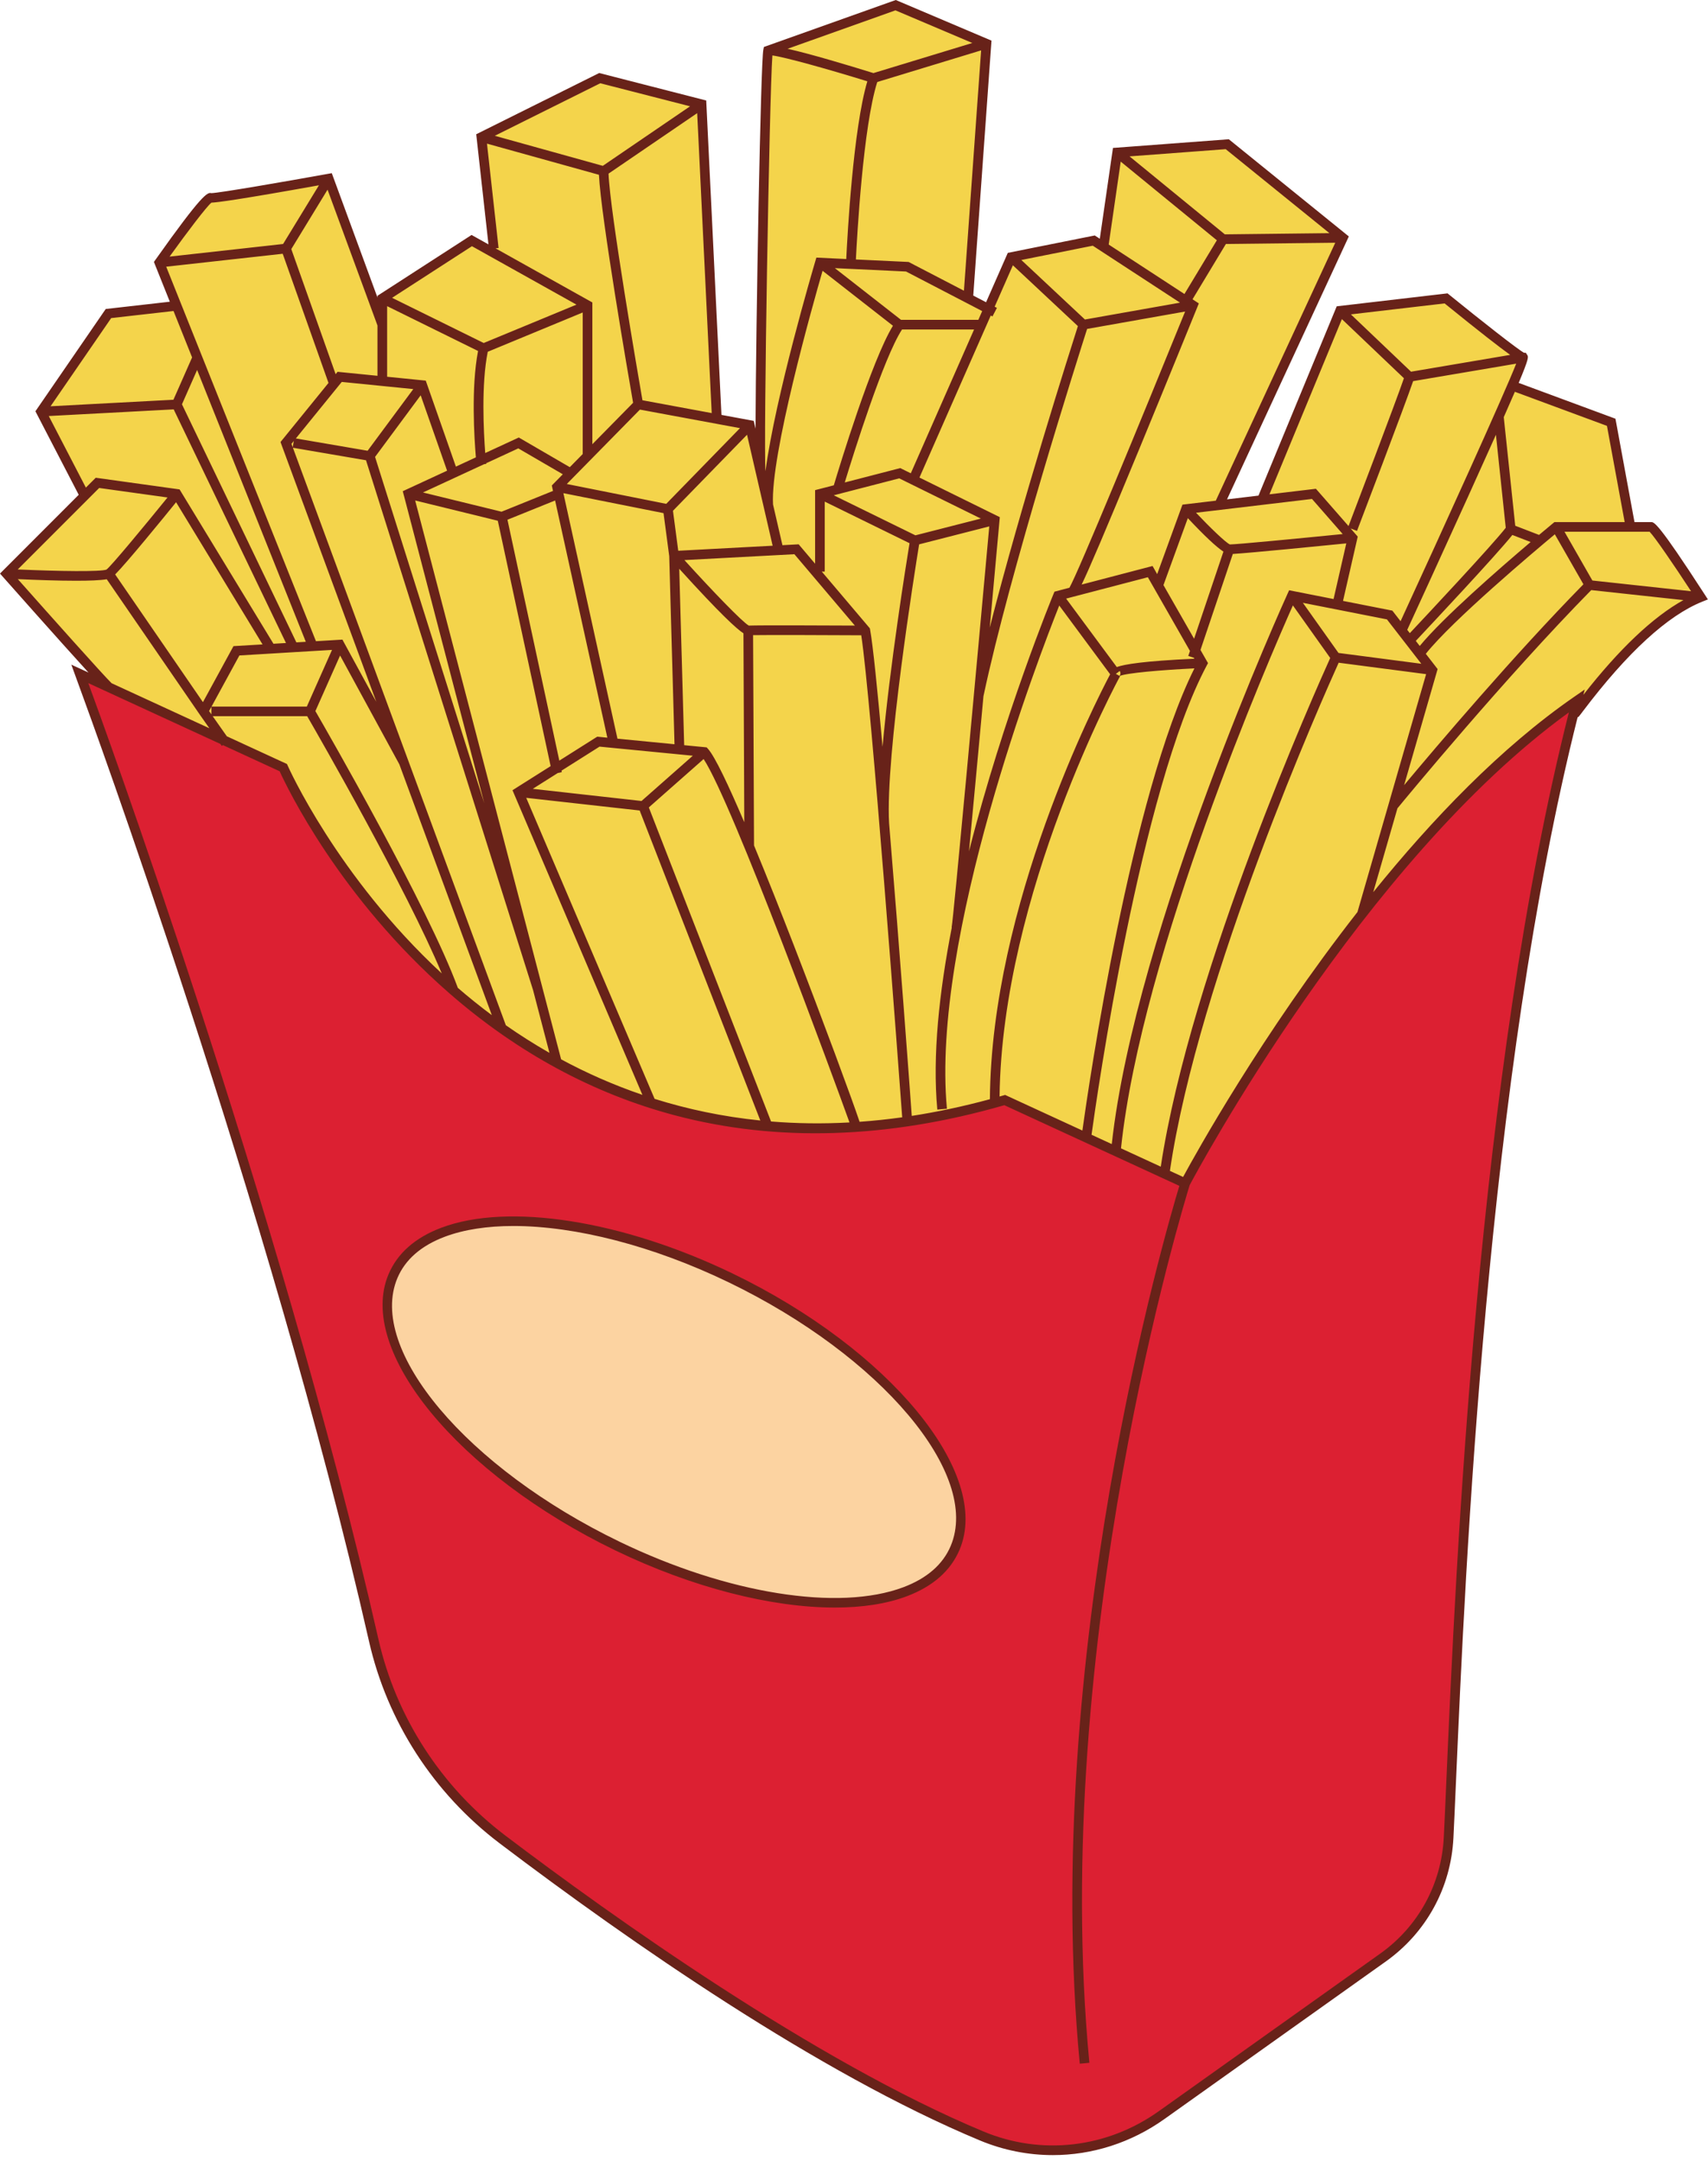
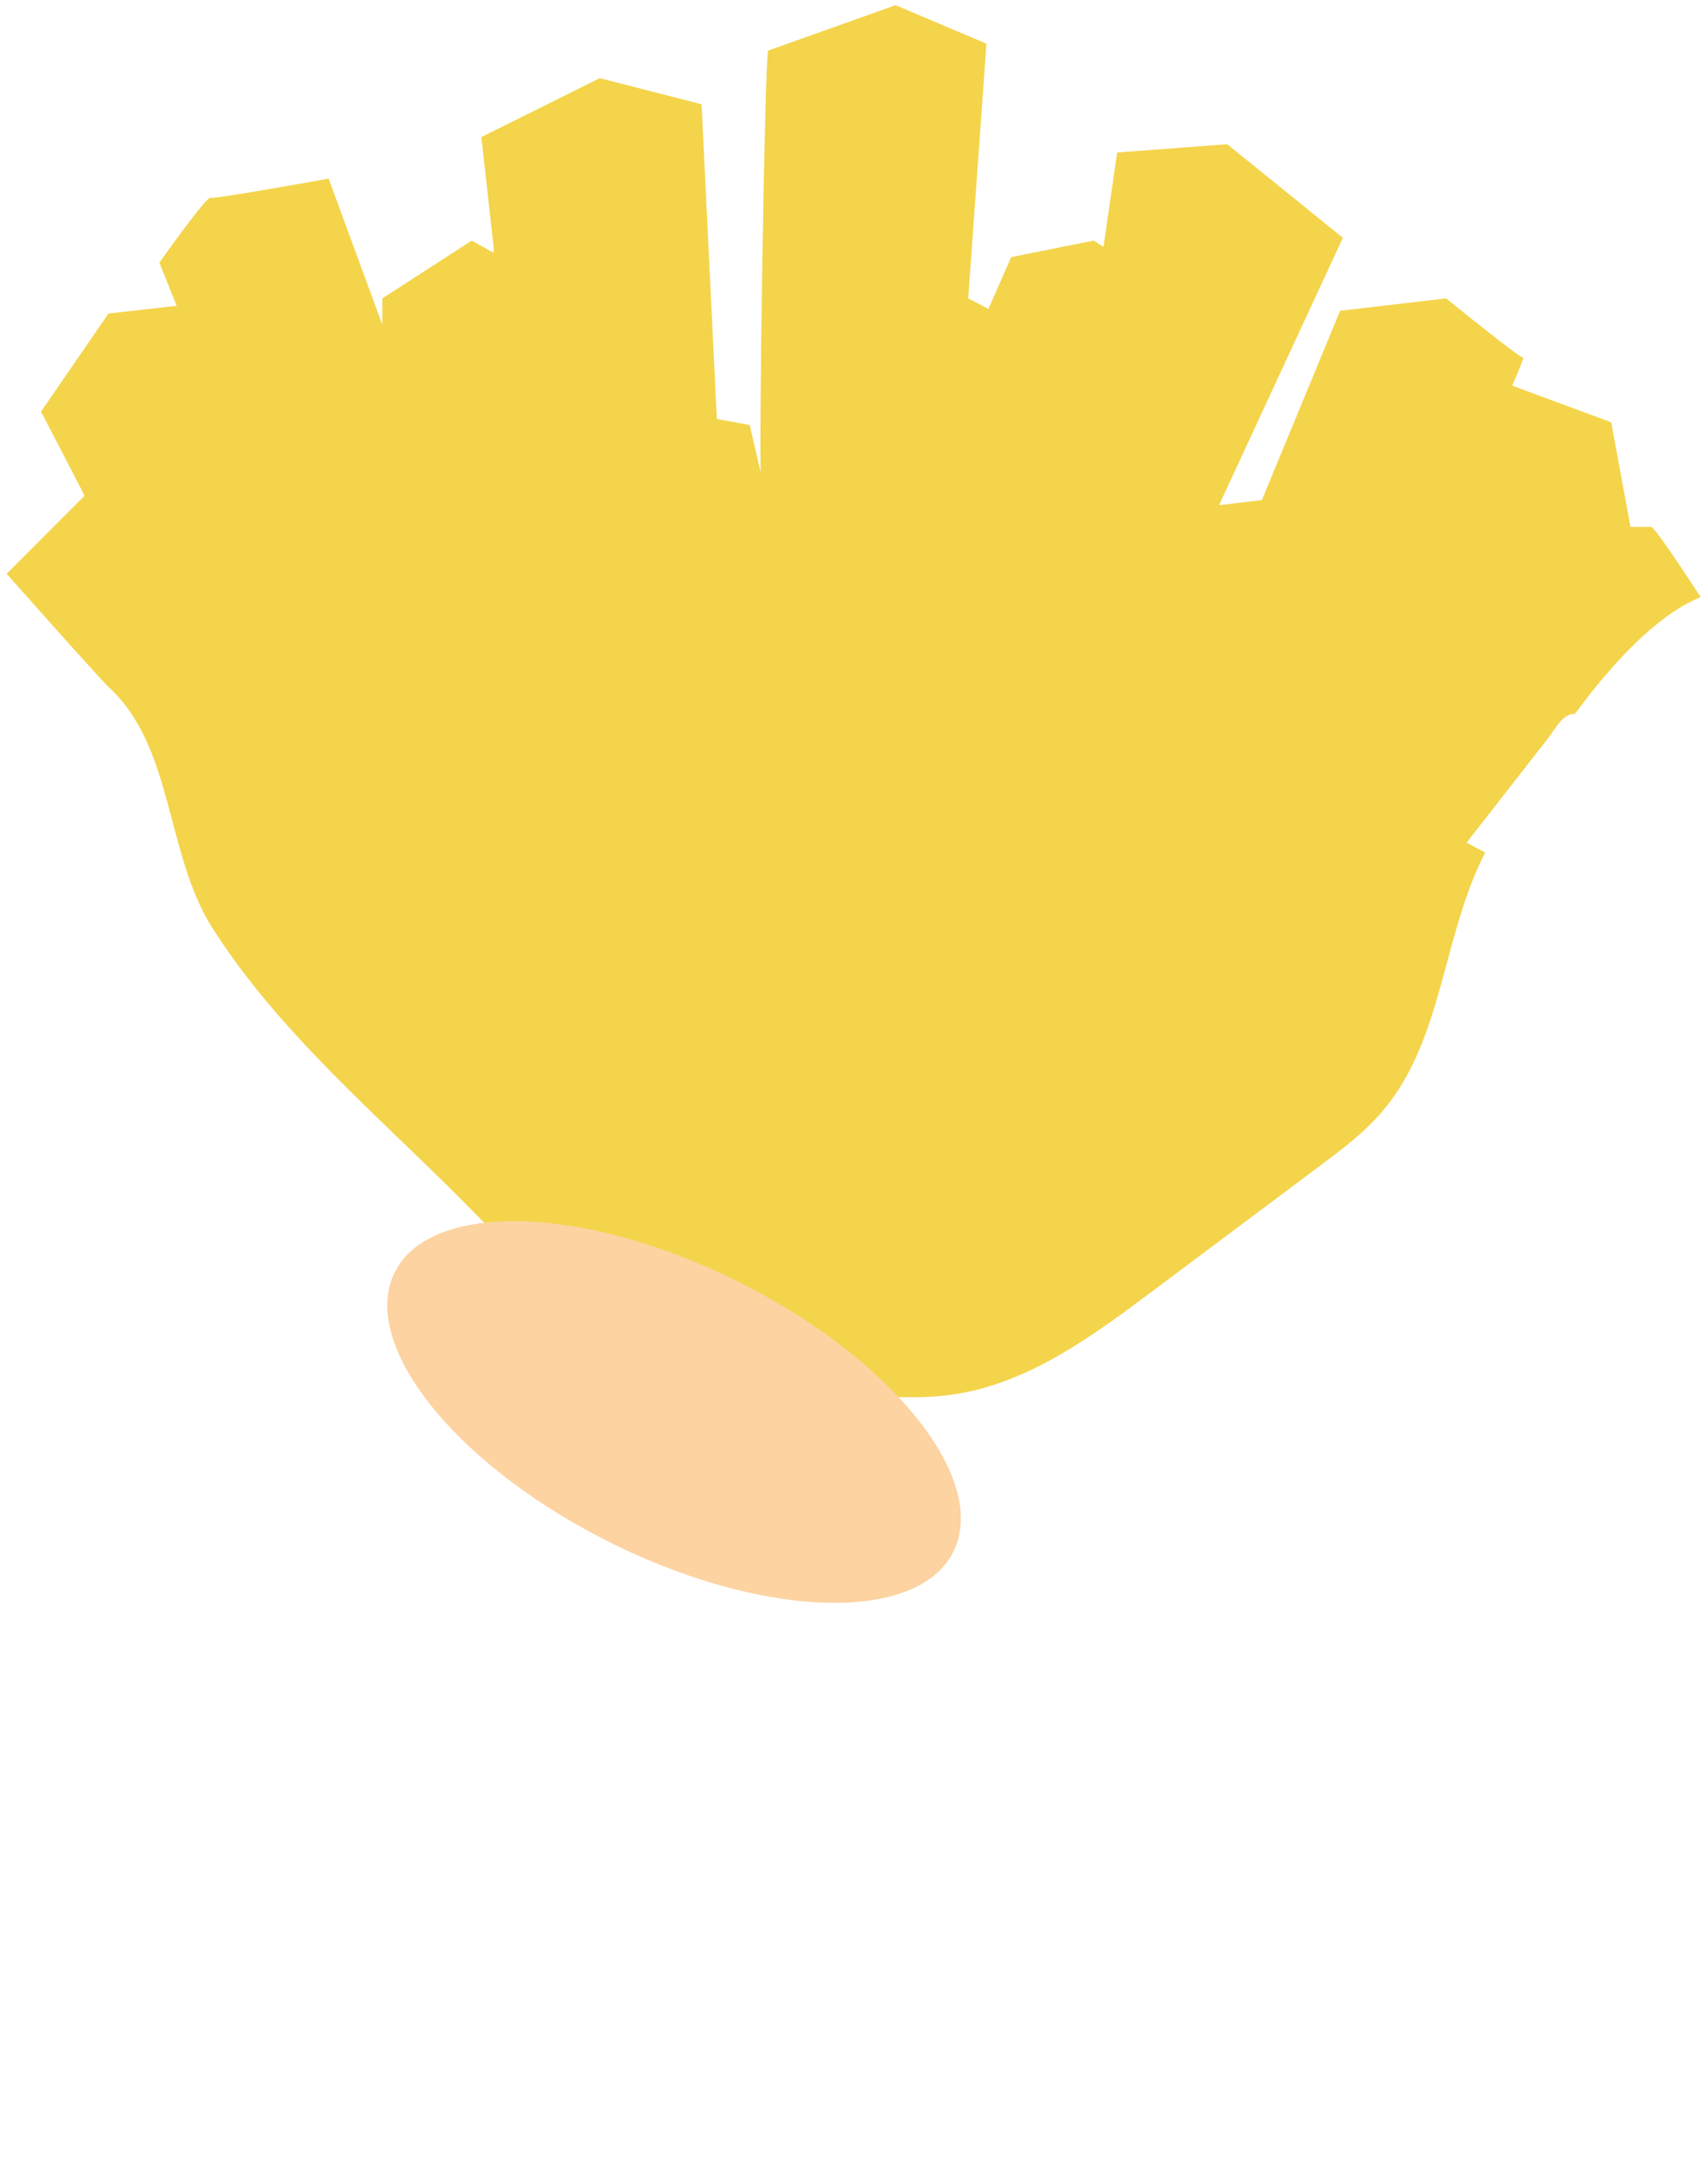
<svg xmlns="http://www.w3.org/2000/svg" height="501.3" preserveAspectRatio="xMidYMid meet" version="1.0" viewBox="0.0 0.0 396.4 501.3" width="396.4" zoomAndPan="magnify">
  <defs>
    <clipPath id="a">
-       <path d="M 0 0 L 396.379 0 L 396.379 500 L 0 500 Z M 0 0" />
-     </clipPath>
+       </clipPath>
  </defs>
  <g>
    <g id="change1_1">
      <path d="M 394.695 138.535 C 380.324 144.285 366.43 164.668 365.473 165.629 C 362.68 165.527 361.027 169.039 359.309 171.238 C 352.996 179.328 346.688 187.422 340.379 195.508 L 344.688 197.793 C 334.785 216.953 334.945 241.07 321.059 257.574 C 316.797 262.645 311.438 266.66 306.133 270.629 C 293.129 280.359 280.121 290.09 267.113 299.82 C 253.438 310.055 239.051 320.598 222.195 323.375 C 212.621 324.949 202.828 323.898 193.18 322.844 C 177.73 321.152 161.93 319.359 147.965 312.547 C 132.109 304.812 120.004 291.301 107.562 278.793 C 87.305 258.43 64.898 239.672 49.406 215.488 C 38.363 198.242 40.363 173.277 25.258 159.445 C 23.168 157.527 1.539 133.117 1.539 133.117 L 19.551 115.094 C 19.508 114.922 19.465 114.754 19.422 114.582 L 9.52 95.496 L 25.172 72.742 L 40.996 70.949 C 41.133 71.348 41.297 71.742 41.469 72.129 L 36.988 60.926 C 36.988 60.926 47.848 45.594 48.805 45.914 C 49.766 46.234 76.273 41.441 76.273 41.441 L 88.727 75.328 L 88.727 69.23 L 109.488 55.816 L 114.523 58.629 C 114.551 58.309 114.574 57.98 114.598 57.664 L 111.723 31.801 L 139.191 18.129 L 162.824 24.195 L 166.363 97.199 L 174.004 98.613 L 176.586 109.789 C 176.094 107.66 177.402 15.895 178.258 11.742 L 207.859 1.199 L 228.938 10.145 L 224.707 69.23 L 229.395 71.664 L 234.688 59.648 L 253.848 55.816 L 256.102 57.285 L 259.277 35.375 L 284.828 33.461 L 311.656 55.176 L 282.922 117.199 L 292.859 116.02 L 311.02 72.105 L 335.609 69.23 C 335.609 69.23 352.539 82.965 353.496 82.965 C 353.688 82.965 352.684 85.469 350.961 89.477 L 373.938 97.973 L 378.406 122.246 C 378.219 122.199 378.043 122.211 377.875 122.246 C 378.055 122.246 378.234 122.246 378.406 122.246 C 381.008 122.246 382.926 122.246 383.199 122.246 C 384.156 122.246 394.695 138.535 394.695 138.535" fill="#f4d44b" />
    </g>
    <g id="change2_1">
-       <path d="M 365.953 162.605 C 341.684 256.098 338.023 390.125 336.199 426.367 C 335.641 437.469 330.047 447.711 320.988 454.152 L 269.578 490.734 C 257.418 499.387 241.637 501.305 227.859 495.57 C 189.395 479.562 143.895 447.414 116.645 426.781 C 101.562 415.359 90.922 399.012 86.734 380.559 C 63.609 278.691 20.352 161.371 20.352 161.371 L 18.523 156.344 L 65.75 178.098 C 65.75 178.098 114.578 289.656 233.184 255.227 L 275.066 274.52 C 275.066 274.52 315.516 197.477 365.953 162.605" fill="#dc2032" />
-     </g>
+       </g>
    <g id="change3_1">
      <path d="M 221.676 359.098 C 214.43 376.281 179.348 376.105 143.316 358.703 C 107.285 341.305 83.953 313.27 91.199 296.09 C 98.445 278.906 133.527 279.082 169.559 296.48 C 205.59 313.883 228.926 341.914 221.676 359.098" fill="#fcd3a1" />
    </g>
    <g clip-path="url(#a)" id="change4_1">
-       <path d="M 220.645 358.664 C 218.836 362.957 215.141 366.18 209.668 368.242 C 194.656 373.91 168.805 369.77 143.805 357.695 C 108.355 340.578 85.223 313.141 92.23 296.523 C 94.039 292.23 97.734 289.008 103.207 286.941 C 107.672 285.258 113.09 284.441 119.164 284.441 C 133.516 284.441 151.508 289.008 169.074 297.488 C 204.52 314.605 227.652 342.051 220.645 358.664 Z M 170.047 295.473 C 144.52 283.145 117.973 278.973 102.414 284.848 C 96.348 287.137 92.227 290.773 90.168 295.652 C 82.703 313.352 106.328 342.086 142.828 359.715 C 160.676 368.332 179.02 372.965 193.762 372.965 C 200.102 372.965 205.781 372.105 210.461 370.34 C 216.527 368.051 220.648 364.414 222.707 359.531 C 230.172 341.836 206.547 313.102 170.047 295.473 Z M 367.473 161.207 L 367.793 159.973 L 365.316 161.684 C 348.297 173.453 332.355 190.105 318.707 206.992 L 324.324 187.535 C 326.305 185.129 349.414 157.117 369.301 136.906 L 390.691 139.227 C 383.645 143.145 375.855 150.504 367.473 161.207 Z M 335.688 412.93 C 335.453 418.246 335.258 422.75 335.078 426.312 C 334.535 437.148 329.16 446.965 320.34 453.242 L 268.93 489.82 C 256.918 498.367 241.723 500.129 228.289 494.539 C 189.051 478.207 141.922 444.516 117.32 425.891 C 102.41 414.598 91.938 398.41 87.828 380.312 C 64.953 279.535 21.836 162.156 21.402 160.988 L 20.492 158.484 L 51.156 172.605 L 51.469 173.055 L 51.73 172.871 L 64.902 178.938 C 66.543 182.547 78.805 208.234 104.309 230.465 C 120.133 244.258 137.773 253.789 156.742 258.793 C 180.32 265.016 206.008 264.215 233.094 256.414 L 273.711 275.129 C 270.488 285.754 241.609 384.566 250.598 478.793 L 252.824 478.582 C 243.523 381.039 275 278.496 276.105 274.953 C 277.633 272.074 316.34 199.844 364.113 165.277 C 342.836 249.438 337.84 363.777 335.688 412.93 Z M 4.137 134.363 C 8.387 134.559 13.469 134.738 17.676 134.738 C 20.73 134.738 23.316 134.645 24.773 134.387 L 45.898 165.113 L 45.895 165.117 L 46.277 165.664 L 46.285 165.68 L 48.594 168.961 L 25.898 158.508 C 23.98 156.645 11.758 142.949 4.137 134.363 Z M 11.316 96.523 L 40.312 94.98 L 66.371 149.18 L 63.465 149.355 L 41.676 113.547 L 22.219 110.84 L 19.93 113.129 Z M 25.805 73.797 L 40.273 72.156 L 44.582 82.926 L 40.25 92.742 L 11.734 94.258 Z M 49.062 47.02 C 50.465 46.961 55.344 46.34 74.02 42.988 L 65.703 56.609 L 39.355 59.535 C 43.543 53.707 47.914 47.965 49.062 47.02 Z M 87.609 87.188 L 78.34 86.262 L 77.895 86.809 L 67.605 57.789 L 76.02 44.004 L 87.609 75.527 Z M 109.531 57.121 L 133.789 70.676 L 112.262 79.578 L 90.996 69.098 Z M 113.02 33.324 L 139.008 40.555 C 139.426 50.117 146 88.102 146.934 93.449 L 137.477 103.062 L 137.477 70.172 L 115.008 57.617 L 115.711 57.539 Z M 139.316 19.316 L 160.152 24.664 L 139.902 38.477 L 114.832 31.504 Z M 165.176 95.84 L 149.102 92.863 C 148.086 86.996 141.543 49.031 141.234 40.281 L 161.805 26.25 Z M 175.492 110.043 L 179.32 126.609 L 157.41 127.781 L 156.184 118.504 L 173.375 100.863 Z M 179.262 12.863 C 182.203 13.262 192.078 16.016 201.297 18.863 C 198.02 29.844 196.672 54.457 196.402 60.094 L 189.469 59.766 L 189.219 60.605 C 188.773 62.105 179.914 92.129 177.656 109.316 C 177.188 103.023 178.547 22.68 179.262 12.863 Z M 225.66 9.973 L 202.711 16.957 C 196.801 15.121 188.215 12.539 182.789 11.316 L 207.82 2.402 Z M 210.871 60.777 L 198.641 60.199 C 198.914 54.621 200.324 29.324 203.598 19.027 L 227.703 11.688 L 223.715 67.449 Z M 227.055 74.211 L 209.121 74.211 L 193.758 62.211 L 210.273 62.992 L 227.949 72.176 Z M 235.074 61.547 L 250.16 75.66 C 248.445 81.02 236.961 117.129 229.707 145.594 C 230.727 134.445 231.57 125.137 231.969 120.75 L 232.039 119.984 L 213.391 110.797 L 229.938 73.211 L 230.336 73.414 L 231.367 71.43 L 230.844 71.156 Z M 273.863 70.219 L 251.797 74.129 L 237.039 60.32 L 253.617 57.004 Z M 260.102 37.496 L 282.41 55.746 L 274.891 68.211 L 257.312 56.738 Z M 308.539 54.094 L 284.266 54.371 L 262.152 36.281 L 284.469 34.609 Z M 274.43 117.082 L 268.562 133.199 L 267.492 131.316 L 251.035 135.621 C 252.758 132.051 256.301 123.789 264.309 104.406 C 271.086 87.996 277.812 71.414 277.883 71.246 L 278.23 70.395 L 276.766 69.438 L 284.508 56.609 L 309.895 56.316 L 282.168 116.16 Z M 311.43 74.039 L 325.828 87.754 C 323.969 93.195 314.164 118.918 312.973 122.051 L 305.402 113.398 L 294.621 114.684 Z M 350.488 82.336 L 327.48 86.238 L 313.52 72.938 L 335.27 70.395 C 343.664 77.199 348.094 80.617 350.488 82.336 Z M 372.949 98.805 L 377.062 121.129 L 360.762 121.129 L 360.449 121.383 C 360.234 121.559 359.02 122.562 357.188 124.105 L 351.664 121.977 L 349 96.781 C 350.035 94.449 350.883 92.516 351.578 90.898 Z M 333.648 155.227 L 330.906 151.688 C 337.055 143.949 356.211 127.824 360.852 123.961 L 367.488 135.559 C 351.402 151.934 333.281 173.293 325.875 182.16 Z M 300.059 140.461 L 308.723 152.656 C 305.598 159.551 276.305 225.016 269.395 270.676 L 260.168 266.422 C 264.934 220.902 294.77 152.336 300.059 140.461 Z M 280.066 154.395 L 280.359 153.848 L 278.613 150.793 L 286.117 128.523 C 290.277 128.273 306.922 126.625 312.453 126.07 L 309.5 138.98 L 299.188 136.945 L 298.82 137.75 C 298.465 138.527 263.543 215.312 258.023 265.434 L 253.328 263.273 C 254.484 254.863 264.684 183.277 280.066 154.395 Z M 259.949 156.883 L 259.859 156.836 C 261.328 156.156 269.383 155.445 277.203 155.07 C 262.496 184.586 252.719 251.43 251.203 262.293 L 233.27 254.031 L 232.871 254.148 C 232.574 254.234 232.281 254.316 231.984 254.398 C 232.551 207.242 259.672 157.387 259.949 156.883 Z M 258.969 156.344 L 259.867 155.676 C 260.016 155.871 260.07 156.141 260.023 156.391 C 259.984 156.605 259.891 156.727 259.812 156.809 Z M 276.172 151.027 L 275.781 152.18 L 277.074 152.613 L 277.195 152.828 C 265.473 153.359 260.973 154.121 259.188 154.758 L 247.43 138.879 L 266.398 133.922 Z M 275.676 120.211 C 279.516 124.301 282.277 126.898 283.938 127.977 L 277.129 148.188 L 270.02 135.746 Z M 285.438 126.316 C 284.477 125.906 280.906 122.465 277.578 118.961 L 304.496 115.762 L 311.621 123.906 C 301.129 124.949 286.996 126.312 285.438 126.316 Z M 327.195 146.898 L 326.598 146.125 C 327.992 143.094 334.371 129.215 340.629 115.406 C 343.273 109.566 345.426 104.793 347.18 100.871 L 349.461 122.449 C 346.242 126.586 331.055 142.789 327.195 146.898 Z M 328.586 148.691 C 331.98 145.078 347.125 128.941 350.996 124.117 L 355.234 125.754 C 347.898 131.977 334.875 143.324 329.5 149.871 Z M 310.641 151.488 L 302.379 139.859 L 321.887 143.703 L 329.867 154 Z M 327.965 88.426 L 351.887 84.371 C 349.027 91.641 335.059 122.379 325.051 144.129 L 323.145 141.672 L 311.695 139.414 L 315.109 124.496 L 313.461 122.609 L 314.938 123.176 C 315.41 121.941 326.004 94.18 327.965 88.426 Z M 252.301 76.312 L 275.047 72.281 C 264.949 97.141 250.242 132.824 248.195 136.363 L 244.727 137.273 L 244.512 137.785 C 244.32 138.242 232.91 165.941 224.887 197.516 C 225.859 187.332 227.078 174.188 228.246 161.523 C 234.301 132.871 250.309 82.543 252.301 76.312 Z M 211.605 258.895 C 211.121 252.047 208.719 219.555 206.344 190.961 C 205.457 175.371 212.328 132.375 213.316 126.293 L 229.594 122.129 C 226.676 154.316 221.285 213.094 220.859 215.16 L 220.898 215.172 C 217.98 230.129 216.371 244.996 217.535 257.438 L 219.766 257.227 C 216.047 217.469 241.145 152.25 245.836 140.488 L 257.648 156.441 C 254.465 162.449 230.051 210 229.742 255.023 C 223.492 256.719 217.445 257.992 211.605 258.895 Z M 199.496 260.266 C 197.953 255.609 191.031 236.828 184.234 219.301 C 181.312 211.77 178.059 203.543 174.996 196.148 L 174.781 147.359 C 178.477 147.301 190.902 147.34 199.883 147.391 C 202.16 162.152 208.656 249.004 209.387 259.223 C 206.02 259.691 202.723 260.035 199.496 260.266 Z M 178.949 260.191 L 150.582 187.328 L 163.301 176.105 C 169.93 186.105 193.582 250.473 197.152 260.414 C 190.82 260.762 184.754 260.668 178.949 260.191 Z M 151.926 254.945 L 122.129 185.102 L 148.457 188.043 L 176.457 259.965 C 167.664 259.07 159.488 257.316 151.926 254.945 Z M 130.227 245.773 L 96.355 116.117 L 115.531 120.816 L 127.793 177.746 L 118.941 183.336 L 149.094 254.016 C 142.293 251.695 136.004 248.887 130.227 245.773 Z M 117.398 237.863 L 67.977 103.879 L 84.945 106.785 L 123.723 229.734 L 127.52 244.273 C 123.941 242.23 120.566 240.078 117.398 237.863 Z M 106.254 229.188 C 99.363 210.441 76.043 169.902 73.195 164.977 L 78.93 152.082 L 92.68 177.324 L 114.145 235.52 C 111.34 233.434 108.711 231.309 106.254 229.188 Z M 49.062 163.984 L 49.062 165.734 L 48.523 164.969 Z M 77.055 150.781 L 71.211 163.926 L 49.094 163.926 L 55.559 152.07 Z M 70.973 148.902 L 68.785 149.035 L 42.23 93.801 L 45.746 85.836 Z M 67.645 102.977 L 68.18 102.312 L 67.934 103.762 Z M 95.918 90.27 L 85.316 104.578 L 68.66 101.723 L 79.316 88.609 Z M 135.238 105.34 L 132.242 108.387 L 120.406 101.504 L 112.617 105.105 C 112.242 100.215 111.664 89.266 113.199 81.613 L 135.238 72.5 Z M 128.832 116.117 L 140.957 171.148 L 138.598 170.918 L 129.809 176.473 L 117.773 120.582 Z M 153.996 119.051 L 155.32 129.043 L 156.543 172.668 L 143.301 171.379 L 130.754 114.418 Z M 112.383 107.684 L 112.836 107.633 C 112.836 107.625 112.832 107.566 112.82 107.48 L 120.289 104.027 L 130.621 110.035 L 128.066 112.633 L 128.344 113.898 L 116.395 118.723 L 98.168 114.258 Z M 97.633 91.715 L 103.762 109.203 L 93.477 113.961 L 112.395 186.371 L 87.047 106.008 Z M 148.887 185.836 L 123.645 183.016 L 129.457 179.344 L 130.387 179.145 L 130.312 178.805 L 139.145 173.223 L 160.793 175.332 Z M 172.543 146.934 L 172.734 190.758 C 169.074 182.176 165.918 175.5 164.293 173.711 L 164 173.395 L 158.789 172.887 L 157.641 131.957 C 167.23 142.531 170.953 145.891 172.543 146.934 Z M 184.367 128.582 L 198.402 145.141 C 192.008 145.109 176.199 145.039 173.785 145.145 C 172.285 144.312 165.367 137.133 158.844 129.945 Z M 208.938 108.602 L 196.055 111.934 C 198.078 105.297 205.02 83.105 209.34 76.449 L 226.066 76.449 L 211.383 109.809 Z M 212.453 124.199 L 193.5 114.91 L 208.695 110.98 L 227.641 120.316 Z M 201.934 146.07 L 201.879 145.777 L 190.723 132.617 L 191.41 132.617 L 191.41 116.379 L 211.09 126.027 C 210.301 130.859 206.504 154.535 204.824 173.262 C 203.656 160.141 202.605 149.734 201.934 146.07 Z M 179.41 117.051 C 178.75 105.676 188.633 70.684 190.906 62.824 L 207.238 75.578 C 202.312 83.602 194.805 108.285 193.516 112.594 L 189.172 113.715 L 189.172 130.789 L 185.355 126.285 L 181.59 126.488 Z M 148.516 95.031 L 171.738 99.332 L 154.621 116.895 L 131.543 112.293 Z M 110.949 81.43 C 109.312 89.902 110.07 101.68 110.445 106.109 L 105.805 108.258 L 98.812 88.309 L 89.848 87.41 L 89.848 71.031 Z M 65.613 58.875 L 76.238 88.844 L 65.102 102.555 L 87.332 162.824 L 79.469 148.395 L 73.328 148.762 L 38.574 61.875 Z M 4.117 132.117 L 23.016 113.215 L 38.879 115.418 C 33.484 122.066 25.742 131.414 24.707 132.148 C 23.453 132.672 13.68 132.547 4.117 132.117 Z M 47.098 162.906 L 26.727 133.277 C 29.609 130.352 37.609 120.543 40.867 116.523 L 60.934 149.508 L 54.188 149.91 Z M 52.641 170.824 L 49.363 166.164 L 71.293 166.164 C 74.086 170.996 94.27 206.105 102.527 225.844 C 78.238 203.367 66.891 177.914 66.777 177.648 L 66.605 177.258 Z M 274.578 273.062 L 271.516 271.648 C 278.148 226.59 307.223 161.406 310.684 153.754 L 330.98 156.406 L 315.047 211.594 C 292.902 239.887 277.504 267.656 274.578 273.062 Z M 392.469 137.168 L 369.566 134.684 L 363.094 123.367 L 382.848 123.367 C 384.012 124.551 388.34 130.848 392.469 137.168 Z M 395.637 137.926 C 384.766 121.129 383.898 121.129 383.199 121.129 L 379.34 121.129 L 374.922 97.145 L 352.461 88.836 C 354.895 83.062 354.719 82.781 354.453 82.367 L 354.109 81.844 L 353.699 81.844 C 352.219 81.047 343.754 74.395 336.316 68.359 L 335.949 68.062 L 310.234 71.066 L 292.074 114.984 L 284.777 115.852 L 313.039 54.855 L 285.188 32.309 L 258.301 34.324 L 255.246 55.391 L 254.078 54.629 L 233.895 58.664 L 228.852 70.121 L 225.879 68.574 L 230.109 9.426 L 207.895 0 L 177.887 10.684 C 177.883 10.684 177.883 10.684 177.883 10.688 L 177.289 10.898 L 177.16 11.516 C 176.555 14.453 175.43 74.559 175.348 99.449 L 174.93 97.645 L 167.438 96.258 L 163.902 23.316 L 139.066 16.941 L 110.523 31.148 L 113.363 56.699 L 109.445 54.512 L 87.609 68.621 L 87.609 69.035 L 77 40.176 L 76.074 40.34 C 66.477 42.074 50.82 44.789 49.027 44.812 C 48.16 44.566 46.867 45.043 36.074 60.277 L 35.723 60.773 L 39.414 70 L 24.539 71.688 L 8.219 95.418 L 18.27 114.793 L 0 133.07 L 0.699 133.859 C 1.379 134.629 13.855 148.707 20.535 156.035 L 16.555 154.203 L 19.301 161.758 C 19.734 162.93 62.801 280.172 85.645 380.805 C 89.867 399.422 100.641 416.066 115.969 427.672 C 146.125 450.508 189.938 481 227.43 496.605 C 232.895 498.879 238.633 500 244.348 500 C 253.438 500 262.465 497.168 270.227 491.645 L 321.637 455.066 C 331.02 448.391 336.734 437.949 337.316 426.422 C 337.496 422.859 337.691 418.352 337.926 413.027 C 340.066 364.039 345.047 250.207 366.16 166.32 L 366.262 166.418 C 366.434 166.246 366.688 165.914 367.395 164.98 C 377.703 151.355 387.027 142.809 395.113 139.574 L 396.375 139.07 L 395.637 137.926" fill="#682219" />
-     </g>
+       </g>
  </g>
</svg>